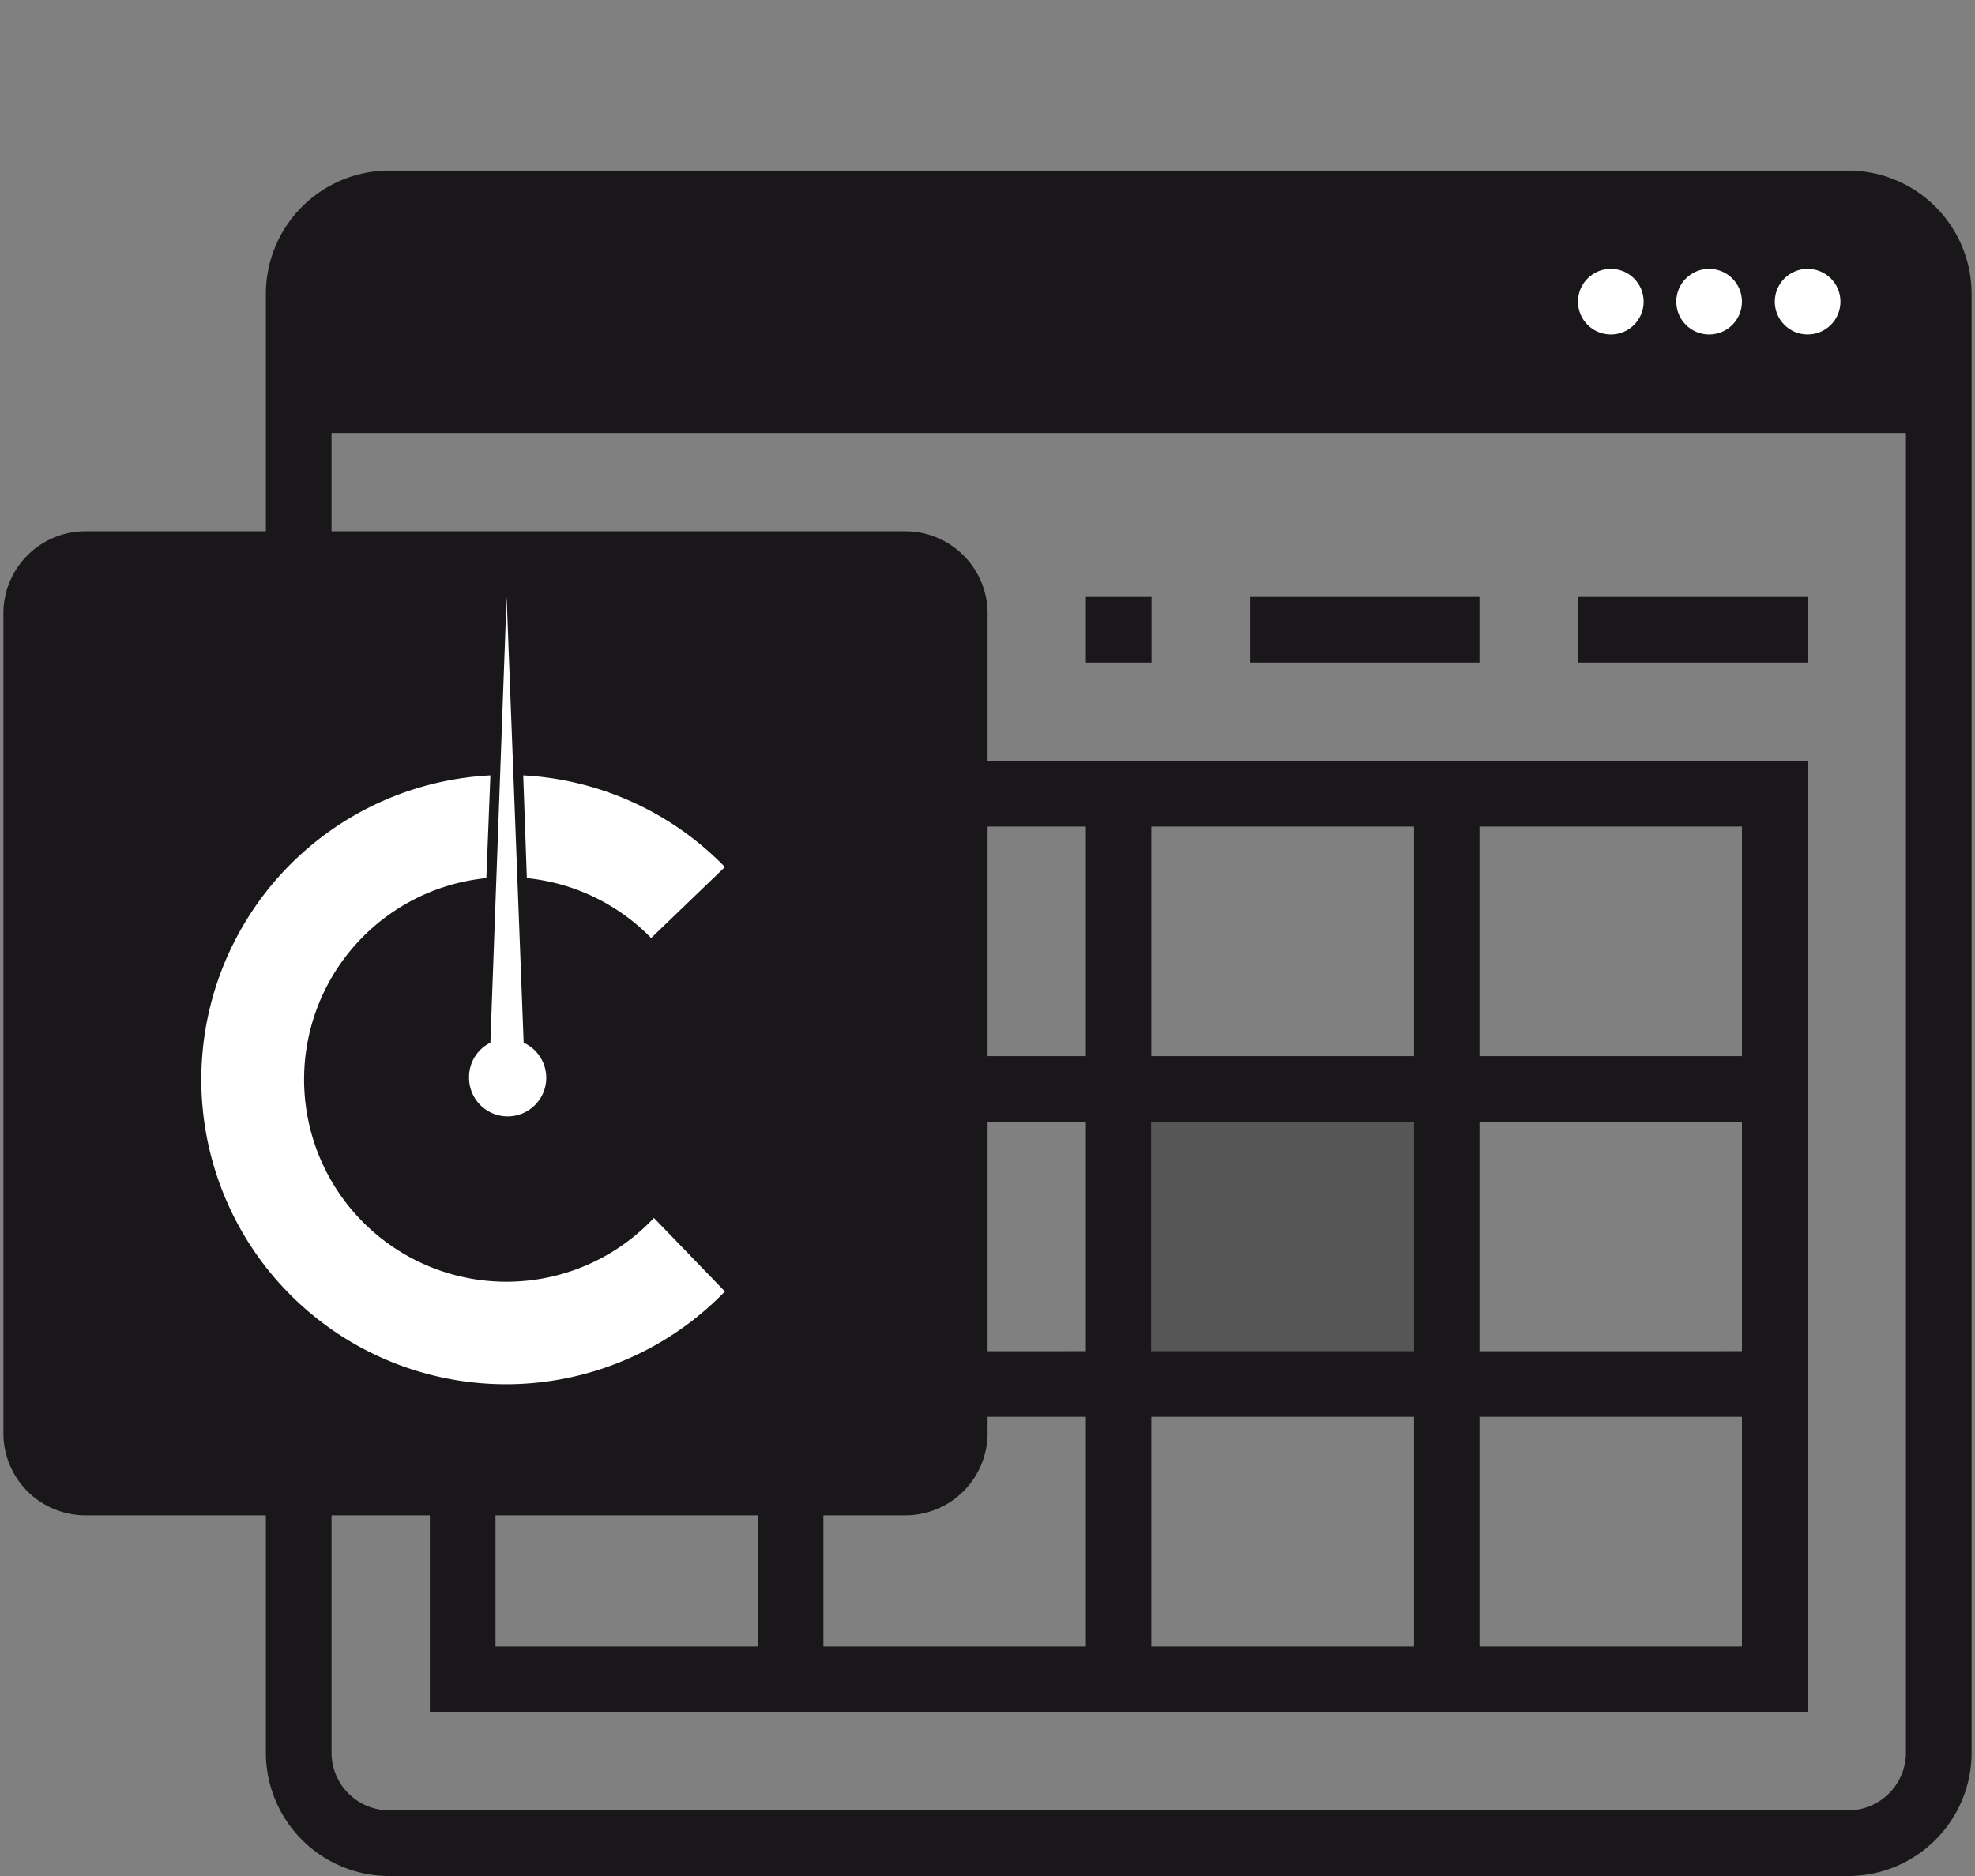
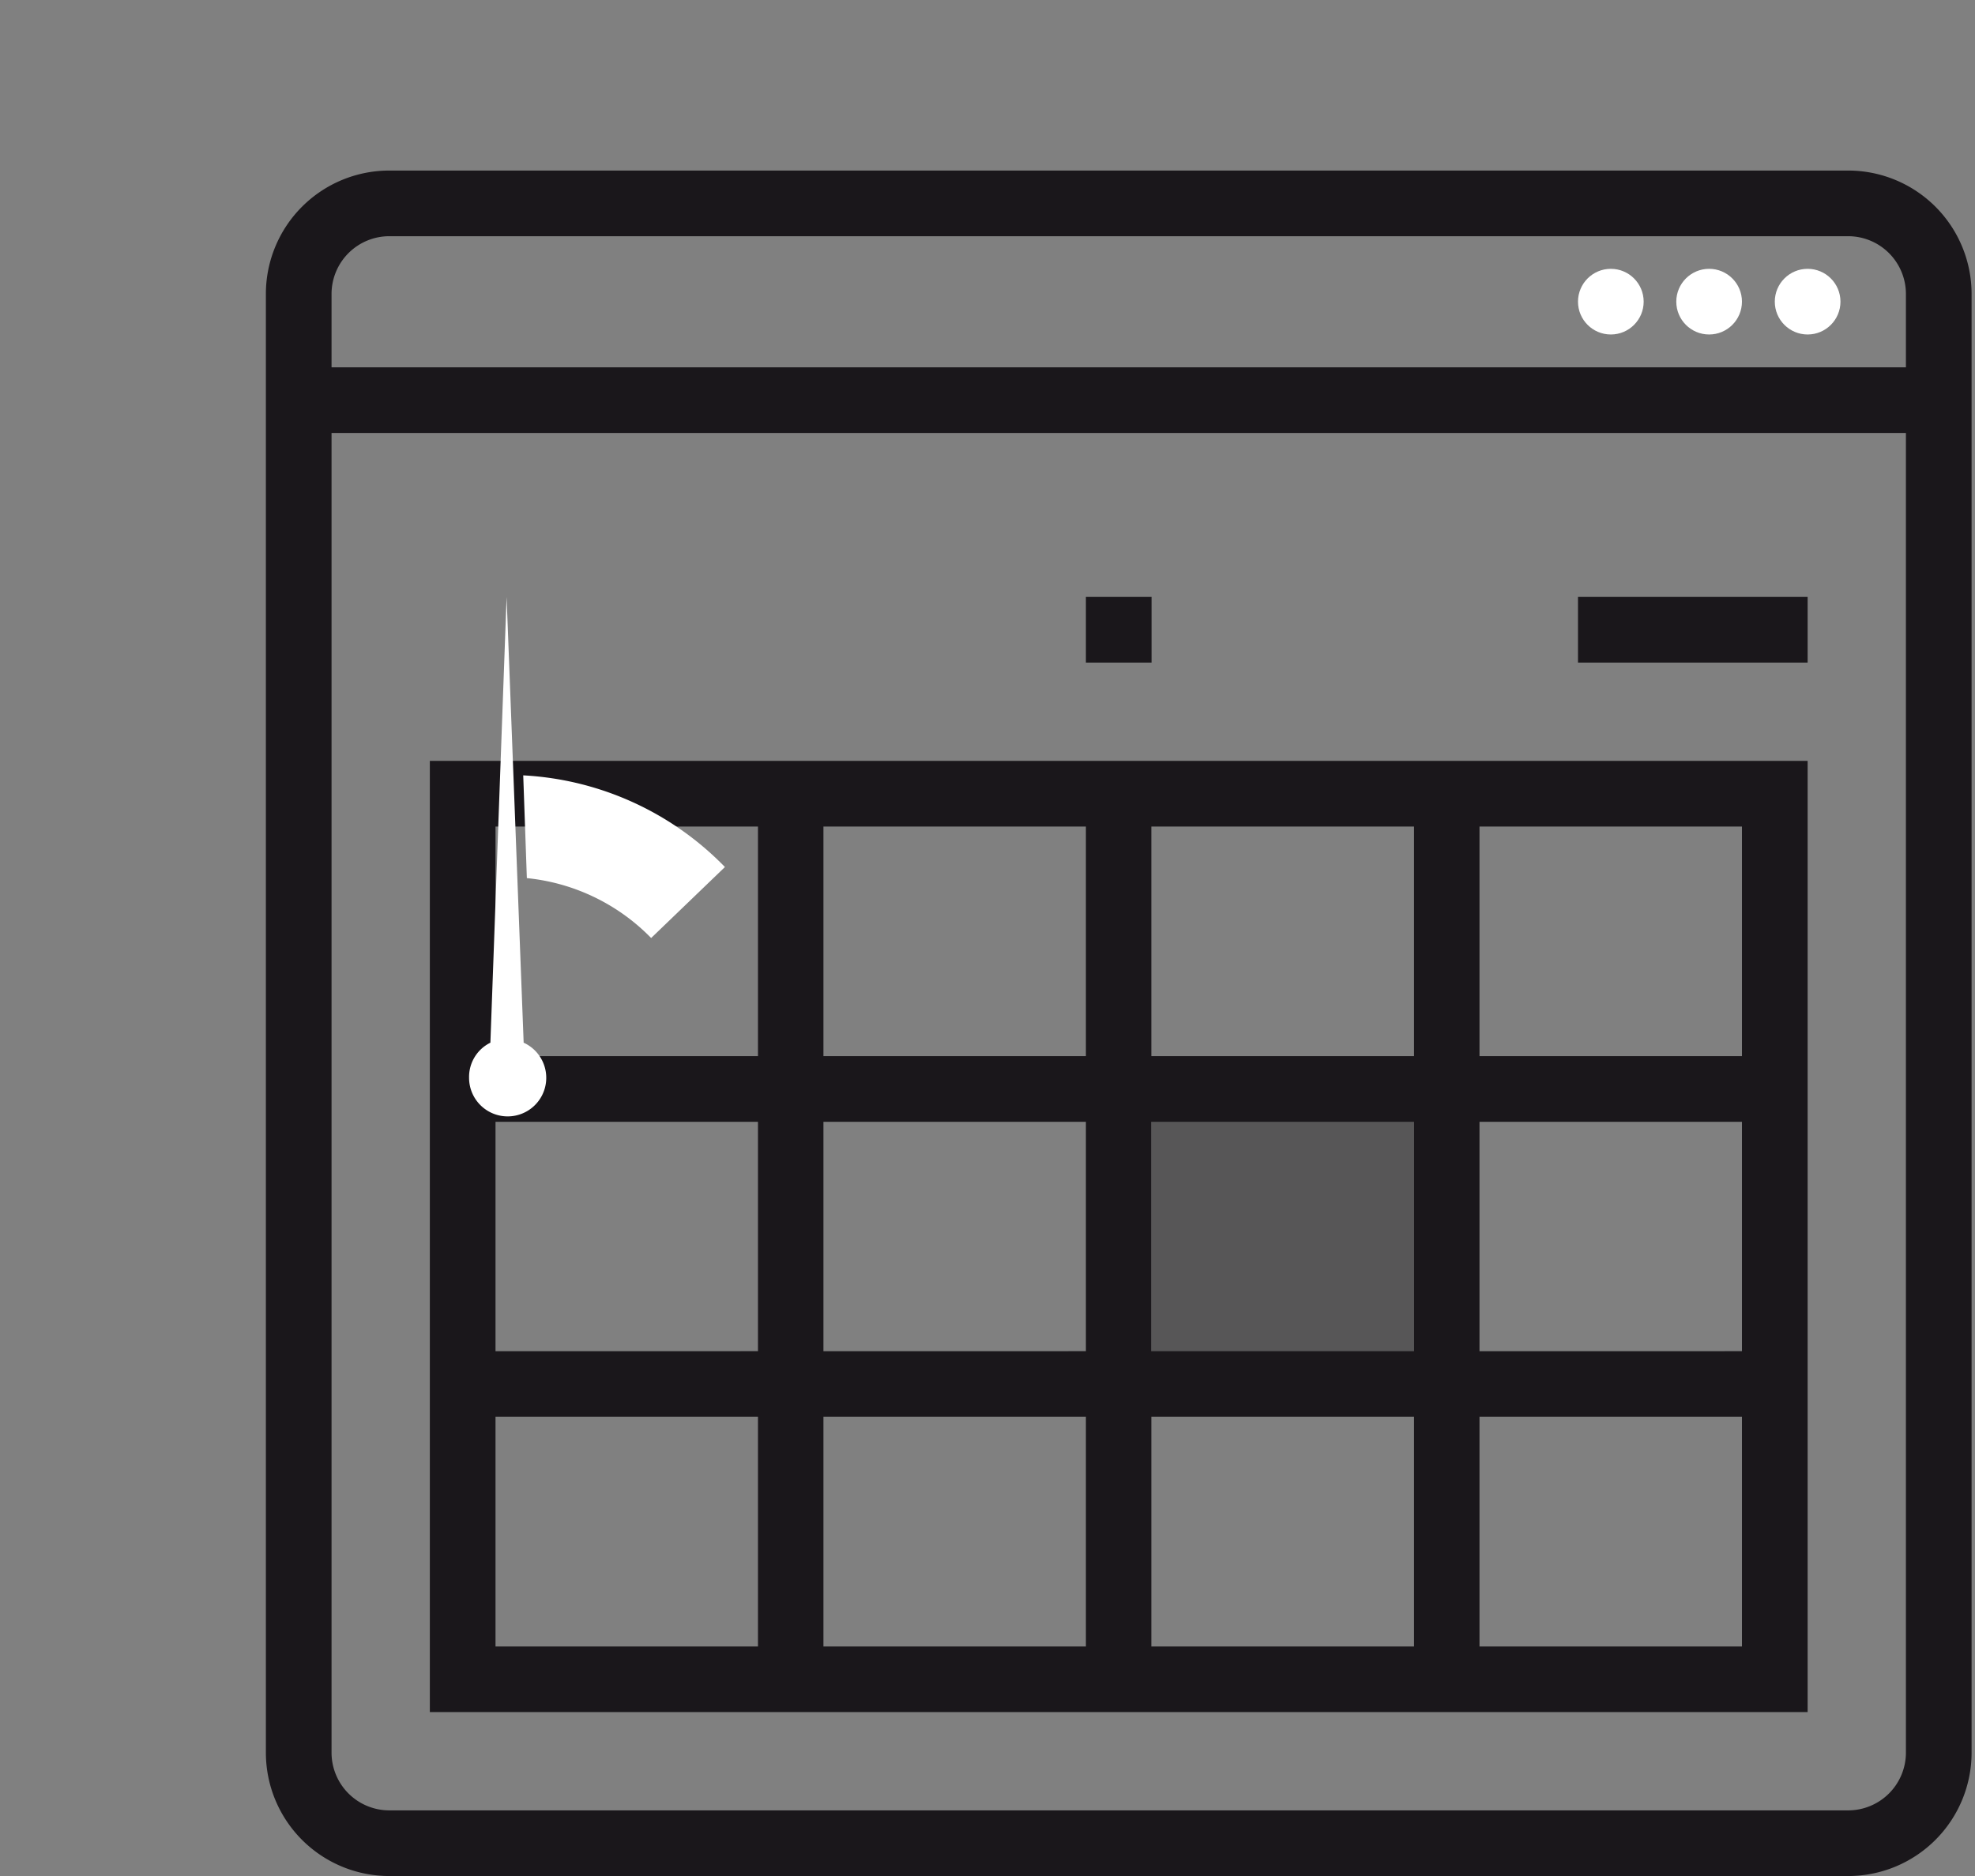
<svg xmlns="http://www.w3.org/2000/svg" id="bbdadf54-e9c0-461a-9cef-b3bc84a9da38" data-name="Capa 1" viewBox="0 0 92.63 88">
  <rect x="0" y="0" width="92.63" height="88" fill="#808080" stroke="none" />
  <title>tictac_presencia_icono</title>
-   <rect x="14.95" y="10.43" width="75.12" height="7.66" style="fill:#1a171b" />
  <rect x="54.01" y="51.08" width="12.31" height="13.85" style="fill:#1a171b;opacity:0.4" />
  <path d="M20.16,35.69V80.31H84.78V35.69ZM54,38.77H66.32V49.54H54Zm0,13.85H66.32V63.38H54ZM35.55,77.23H23.24V66.46H35.55Zm0-13.85H23.24V52.62H35.55Zm0-13.84H23.24V38.77H35.55ZM50.93,77.23H38.62V66.46H50.93Zm0-13.85H38.62V52.62H50.93Zm0-13.84H38.62V38.77H50.93ZM54,66.46H66.32V77.23H54ZM81.7,77.23H69.39V66.46H81.7Zm0-13.85H69.39V52.62H81.7Zm0-13.84H69.39V38.77H81.7Z" style="fill:#1a171b" />
  <path d="M86.68,11.08a2.71,2.71,0,0,1,2.71,2.71V82.21a2.71,2.71,0,0,1-2.71,2.71H18.26a2.71,2.71,0,0,1-2.71-2.71V13.79a2.71,2.71,0,0,1,2.71-2.71H86.68m0-3.08H18.26a5.79,5.79,0,0,0-5.79,5.79V82.21A5.79,5.79,0,0,0,18.26,88H86.68a5.79,5.79,0,0,0,5.79-5.79V13.79A5.79,5.79,0,0,0,86.68,8Z" style="fill:#1a171b" />
  <rect x="14.01" y="17.23" width="76.92" height="3.08" style="fill:#1a171b" />
  <circle cx="84.78" cy="14.15" r="1.54" style="fill:#fff" />
  <circle cx="80.16" cy="14.15" r="1.54" style="fill:#fff" />
  <circle cx="75.55" cy="14.15" r="1.54" style="fill:#fff" />
-   <path d="M42.47,24.92H4A3.85,3.85,0,0,0,.16,28.77V67.23A3.85,3.85,0,0,0,4,71.08H42.47a3.86,3.86,0,0,0,3.85-3.85V28.77A3.86,3.86,0,0,0,42.47,24.92Z" style="fill:#1a171b" />
  <path d="M23,48.91A1.79,1.79,0,0,0,22,50.55a1.81,1.81,0,1,0,2.56-1.64L23.76,28Z" style="fill:#fff" />
-   <path d="M30.67,57.13a9.49,9.49,0,1,1-7.86-15.94L23,36.37A14.29,14.29,0,1,0,34,60.58Z" style="fill:#fff" />
  <path d="M30.54,44,34,40.67a14.25,14.25,0,0,0-9.46-4.3l.17,4.82A9.47,9.47,0,0,1,30.54,44Z" style="fill:#fff" />
-   <rect x="58.62" y="28" width="10.77" height="3.08" style="fill:#1a171b" />
  <rect x="50.93" y="28" width="3.08" height="3.08" style="fill:#1a171b" />
  <rect x="74.01" y="28" width="10.77" height="3.08" style="fill:#1a171b" />
</svg>